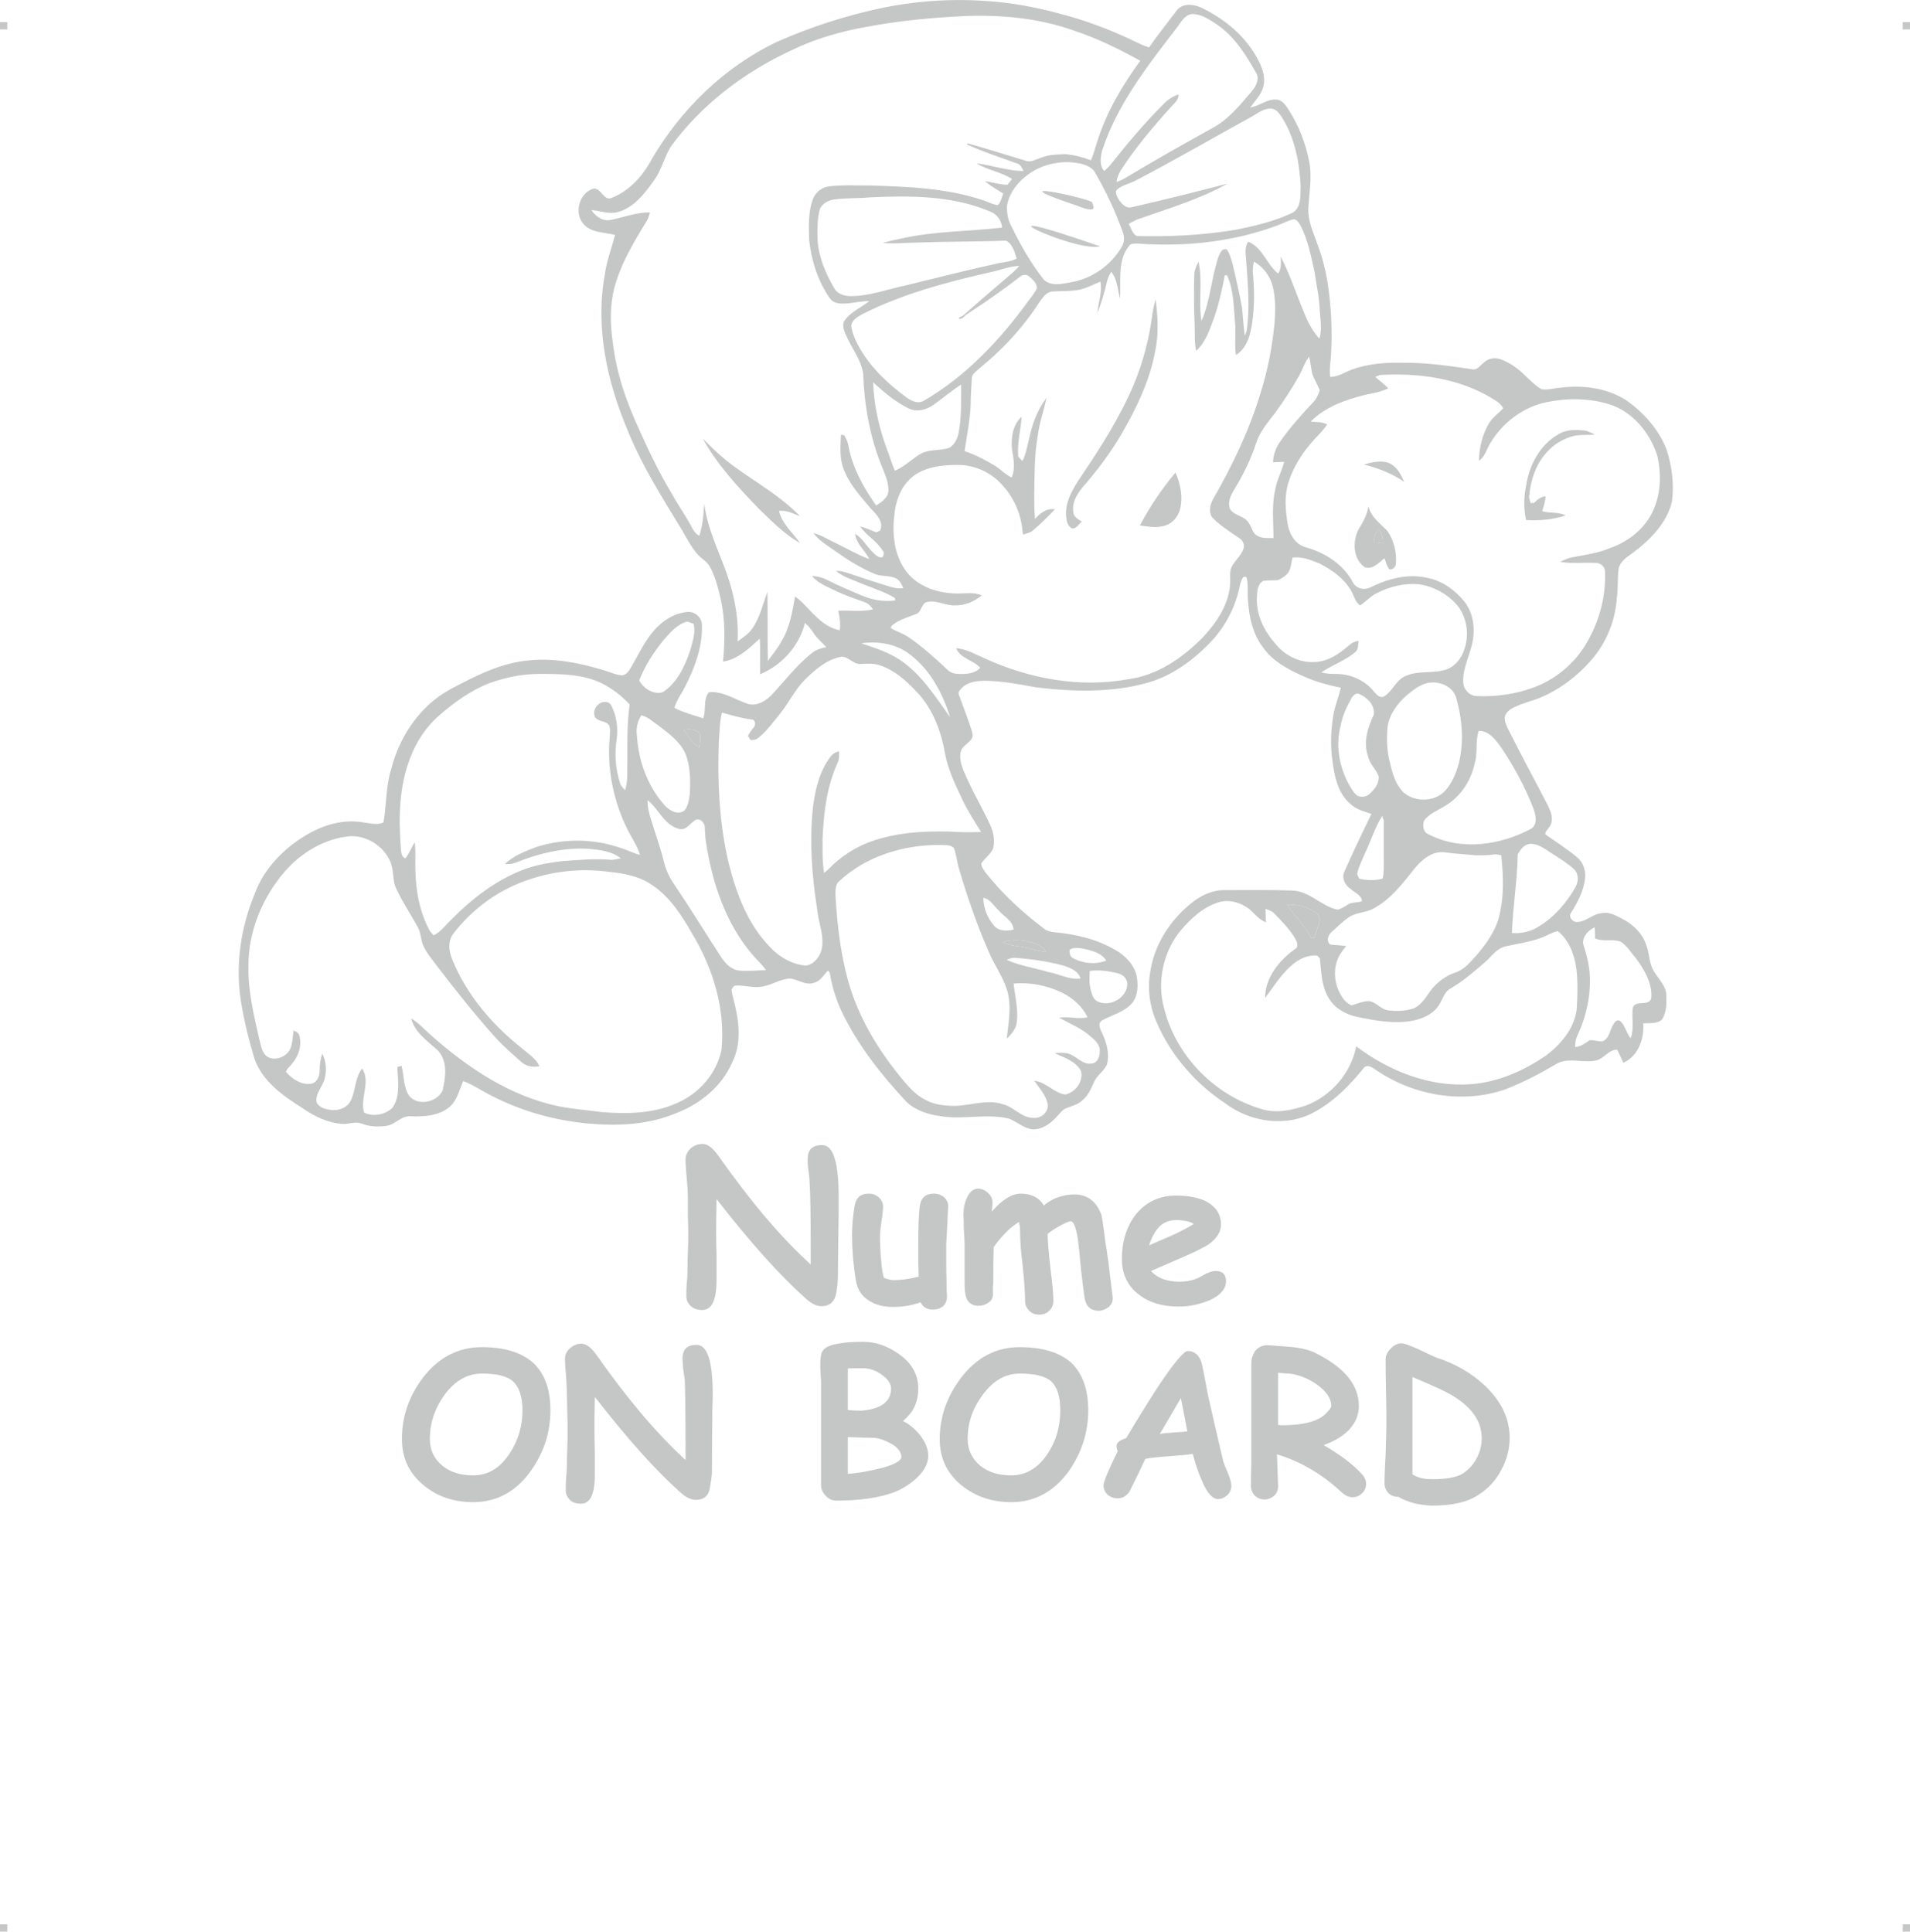
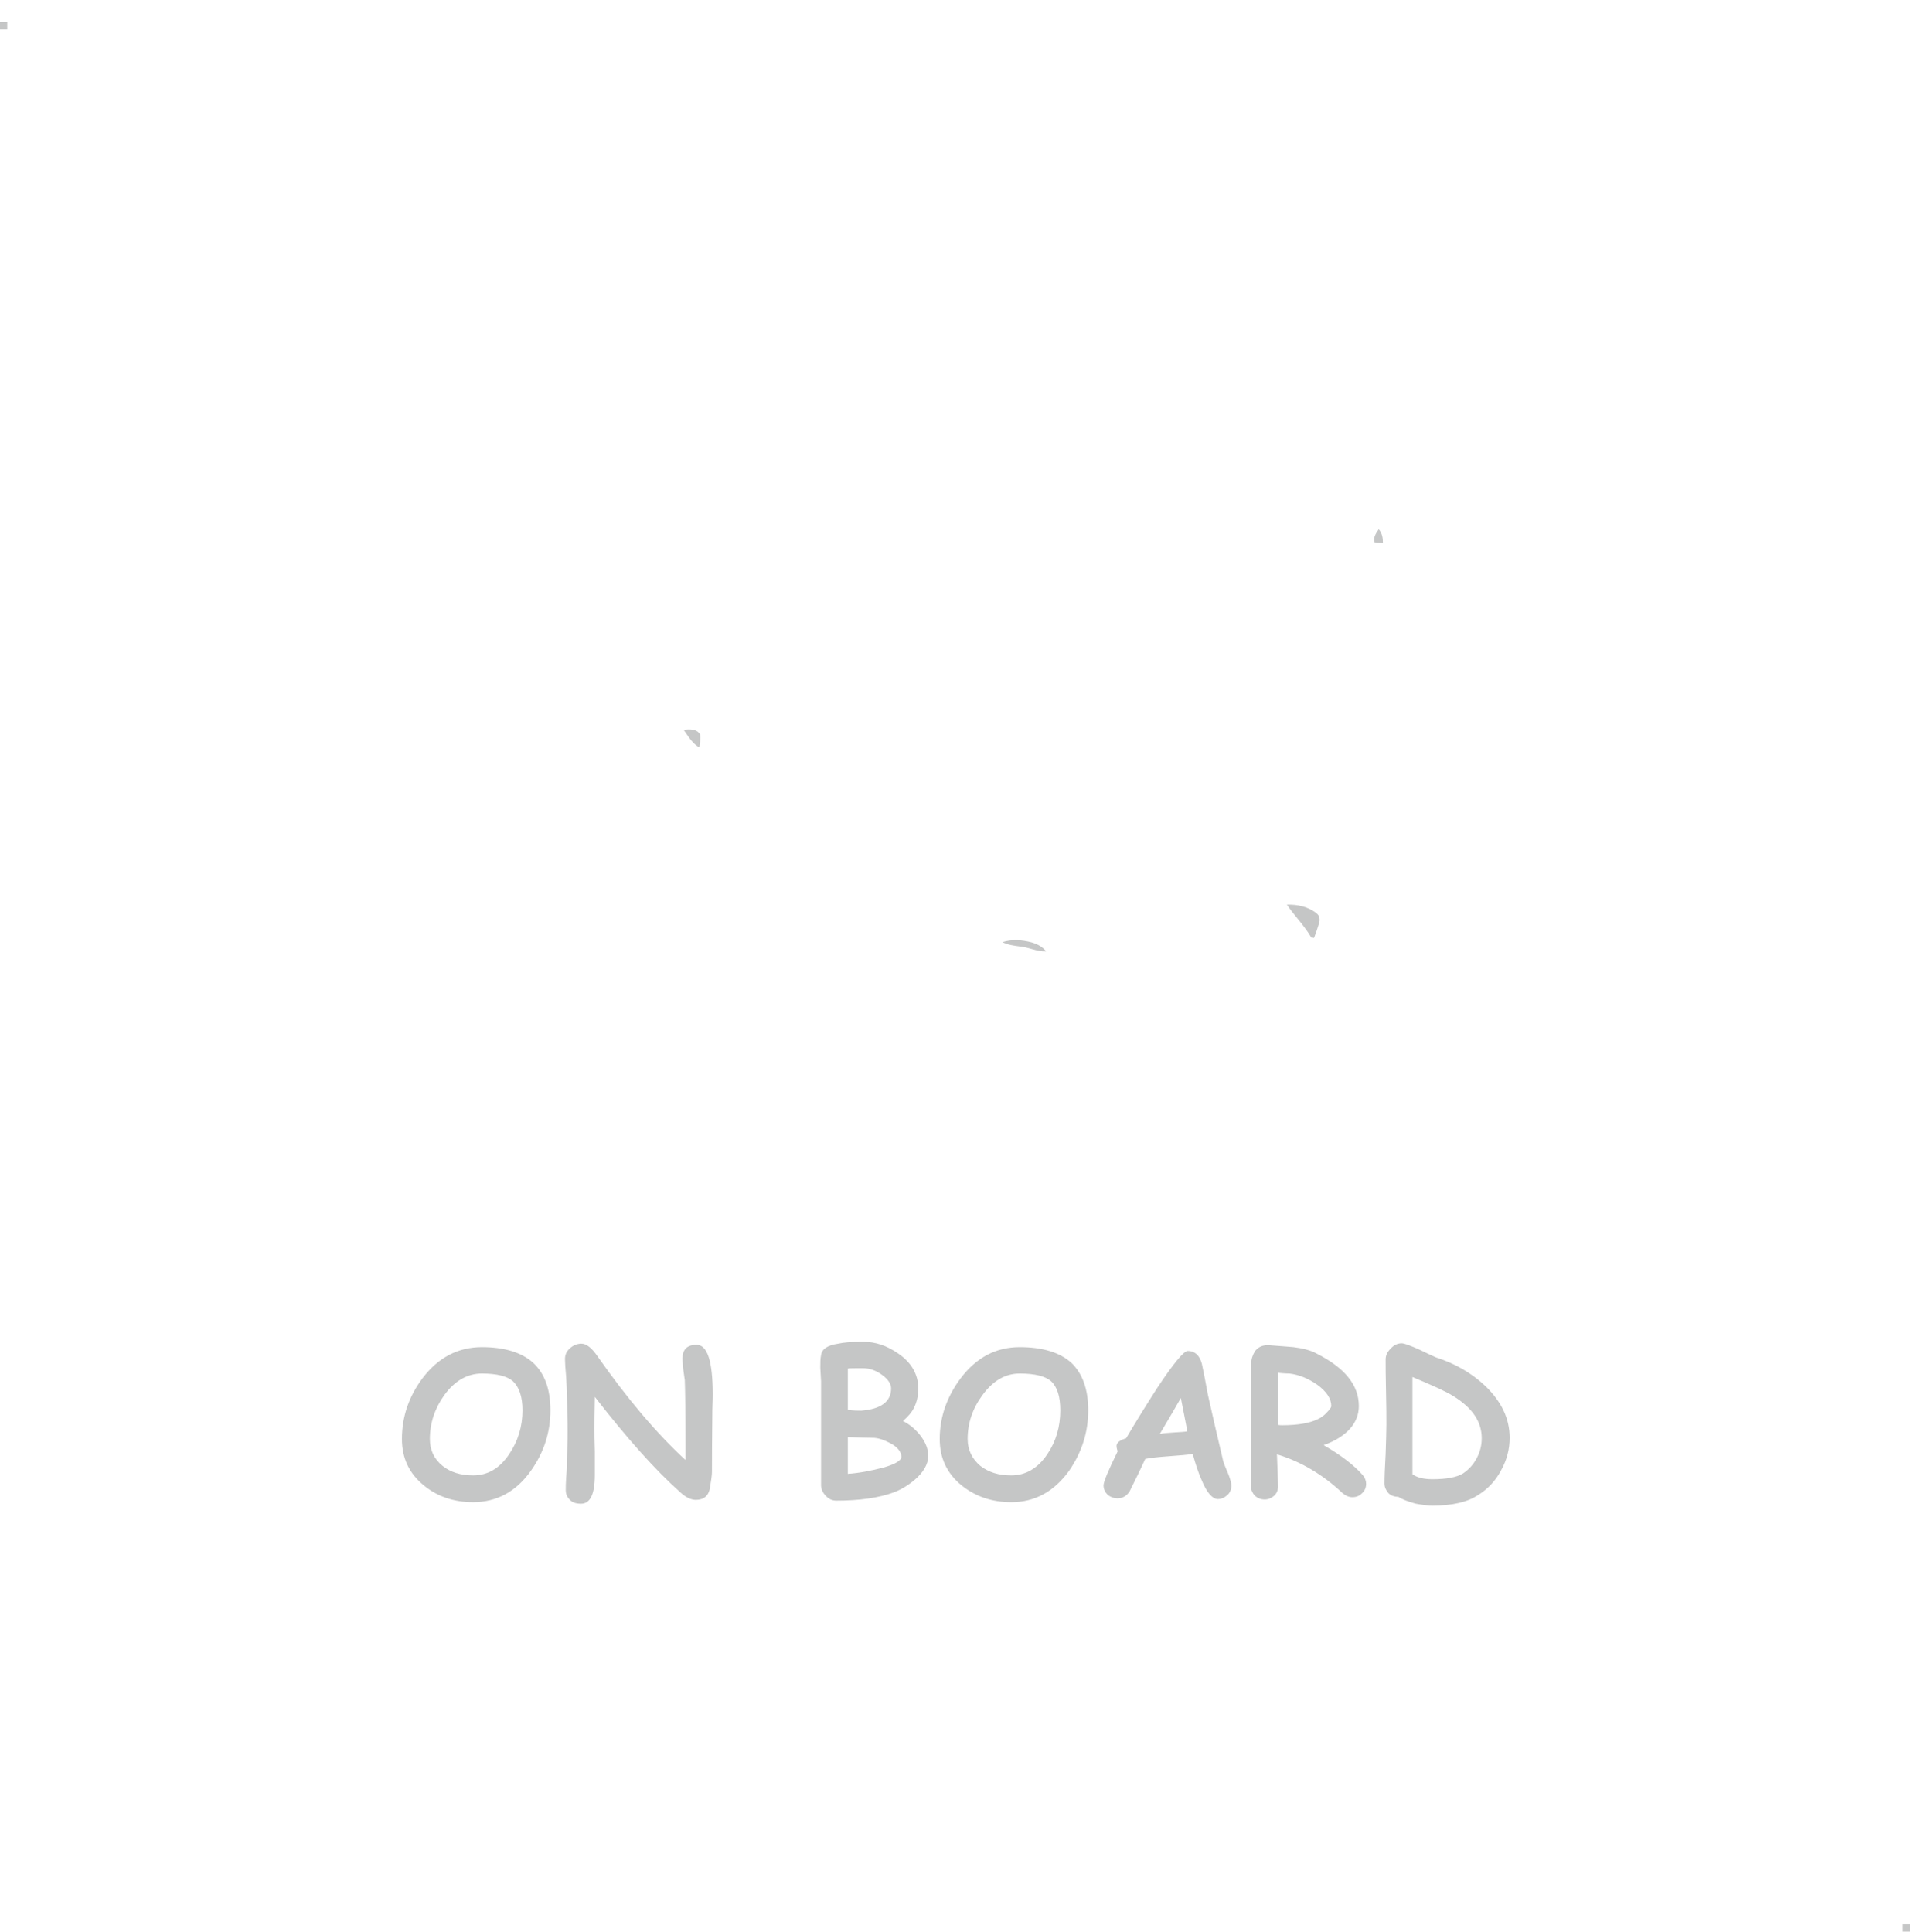
<svg xmlns="http://www.w3.org/2000/svg" xml:space="preserve" width="4.994in" height="5.051in" version="1.1" style="shape-rendering:geometricPrecision; text-rendering:geometricPrecision; image-rendering:optimizeQuality; fill-rule:evenodd; clip-rule:evenodd" viewBox="0 0 2307.74 2334.01">
  <defs>
    <style type="text/css">
   
    .fil0 {fill:#C5C6C6}
   
  </style>
  </defs>
  <g id="Layer_x0020_1">
    <g id="_2723378946688">
      <g id="_989904976">
        <rect class="fil0" x="-0" y="26.68" width="8.77" height="8.82" />
-         <rect class="fil0" x="2298.98" y="26.68" width="8.77" height="8.82" />
-         <rect class="fil0" x="-0" y="2325.19" width="8.77" height="8.82" />
        <rect class="fil0" x="2298.98" y="2325.19" width="8.77" height="8.82" />
      </g>
      <path class="fil0" d="M523.99 265.78c1.39,1.39 1.39,1.39 0,0z" />
      <g id="_989905616">
-         <path class="fil0" d="M1067.86 9.1c68.91,-13.87 141.52,-12.02 209.04,6.48 33.3,8.32 65.21,20.35 95.73,35.15 5.09,2.31 10.17,5.09 15.72,6.48 10.64,-15.26 22.2,-29.6 33.3,-44.4 6.94,-9.71 21.27,-7.86 30.52,-3.24 28.67,13.87 54.57,35.61 68.91,64.75 4.62,9.25 8.32,20.35 5.09,30.99 -2.31,8.79 -8.79,15.26 -13.87,22.2 -0.46,0.46 -1.39,1.85 -1.85,2.31 11.56,-1.39 21.27,-11.56 33.76,-9.25 5.55,1.39 9.25,6.48 12.49,11.56 12.49,19.42 21.27,41.62 25.44,64.75 3.24,18.5 -0.46,37 -1.39,55.5 -0.46,14.8 6.01,28.21 10.64,41.62 7.4,19.42 12.02,39.31 14.34,59.66 2.77,22.66 3.7,45.32 2.77,67.98 0,11.56 -2.77,22.66 -1.39,33.76 10.17,0 18.04,-6.01 27.29,-9.25 18.5,-6.48 38.85,-8.32 58.73,-7.86 28.67,-0.46 57.35,3.7 85.56,7.86 6.01,1.39 9.25,-4.16 13.41,-7.4 5.55,-6.01 14.8,-7.4 22.2,-4.16 11.1,4.16 20.81,11.56 29.14,19.89 6.01,5.55 11.56,11.56 18.96,15.72 7.86,1.39 15.72,-1.39 24.05,-1.85 26.82,-3.24 55.96,0.46 79.08,15.72 20.81,14.8 38.85,35.15 48.1,59.2 6.48,19.89 9.25,41.62 6.48,62.9 -6.48,26.36 -26.82,46.71 -48.1,62.43 -6.48,4.62 -14.34,9.71 -16.19,18.04 -1.85,12.02 -0.46,24.05 -2.31,36.07 -1.85,27.29 -12.49,53.65 -30.52,74.46 -16.65,19.42 -37.92,35.61 -61.97,45.79 -10.17,4.16 -21.27,6.48 -31.45,11.56 -5.09,2.31 -10.64,6.48 -11.56,12.49 0,6.48 3.24,12.02 6.01,17.57 14.8,29.6 30.99,59.2 46.25,88.8 3.24,6.94 6.94,15.26 3.24,23.12 -1.39,4.16 -6.48,6.94 -6.48,11.56 12.95,9.25 26.36,17.57 38.39,27.75 7.4,6.01 10.64,15.72 9.71,24.97 -1.39,15.26 -8.79,29.14 -16.65,41.62 -4.16,5.55 1.85,12.49 7.86,11.56 10.64,-0.46 18.5,-10.17 29.6,-10.64 9.71,-1.85 18.5,4.16 26.82,8.32 12.02,6.94 22.2,17.11 26.36,30.52 3.7,9.25 3.24,19.89 7.86,29.14 5.09,9.71 14.34,17.57 16.19,28.67 0.46,10.64 0.92,22.66 -5.09,31.91 -6.01,5.55 -15.26,4.16 -22.66,4.62 1.39,18.5 -6.01,39.77 -24.05,47.64 -2.31,-5.55 -5.09,-10.64 -7.4,-15.72 -9.71,-0.46 -15.26,9.71 -24.05,12.49 -16.19,4.62 -34.22,-4.16 -49.48,4.62 -19.42,11.56 -39.77,22.2 -61.05,30.52 -52.72,18.5 -112.84,7.4 -158.17,-24.05 -4.16,-3.24 -10.64,-6.48 -14.34,-0.46 -16.19,19.89 -34.69,38.85 -57.35,51.33 -34.22,19.89 -78.62,13.41 -109.14,-9.71 -35.61,-23.59 -65.21,-57.35 -82.32,-96.66 -8.79,-19.42 -12.02,-41.16 -8.32,-61.97 4.62,-32.37 23.59,-61.97 48.56,-82.32 11.56,-9.71 26.36,-17.11 41.62,-16.65 27.29,0 54.57,-0.46 81.86,0.46 20.81,0.92 34.69,18.96 54.11,23.12 5.09,-0.92 9.25,-4.16 13.87,-6.94 5.09,-2.31 10.64,-1.39 15.72,-3.24 0,-7.4 -8.79,-10.17 -13.41,-14.8 -7.4,-4.62 -11.56,-13.87 -7.4,-21.74 10.17,-23.12 21.27,-46.25 32.37,-68.91 -9.25,-3.24 -18.96,-5.55 -25.9,-12.49 -14.8,-12.95 -18.96,-33.3 -21.27,-51.8 -2.77,-19.42 -1.85,-39.77 1.85,-59.2 2.31,-9.71 6.01,-19.42 8.32,-29.14 -16.65,-3.24 -32.84,-7.86 -48.56,-15.26 -17.11,-7.86 -34.69,-17.57 -45.79,-33.76 -11.56,-15.26 -16.19,-34.69 -17.57,-53.65 -1.39,-10.17 0.46,-20.35 -1.85,-30.52 -5.55,-3.24 -6.48,5.09 -7.86,8.32 -5.09,26.82 -18.04,51.8 -37,71.22 -20.35,20.81 -44.86,38.85 -73.07,47.17 -44.4,12.95 -91.57,11.56 -137.36,6.01 -19.42,-3.7 -39.31,-7.4 -59.66,-7.86 -9.71,0 -21.27,0.92 -28.67,8.32 -2.31,2.31 -5.55,5.09 -4.16,8.32 5.09,14.34 10.64,28.21 15.26,42.55 0.92,3.24 2.31,7.4 0.46,10.64 -3.7,5.55 -10.17,8.32 -12.95,14.34 -2.77,7.86 0,16.65 2.77,24.05 9.25,22.66 22.2,43.94 32.37,66.13 4.16,8.79 5.55,18.5 3.7,27.75 -2.77,7.4 -10.17,12.02 -14.34,18.5 -0.46,4.16 2.77,7.4 4.62,10.64 20.35,25.9 44.86,48.56 71.22,68.45 3.24,2.77 7.86,3.7 12.02,4.16 25.9,2.31 51.8,8.32 74.46,21.74 12.02,6.94 22.66,18.04 25.44,31.91 1.85,11.1 1.39,23.59 -6.01,32.37 -9.71,10.64 -23.59,13.87 -35.61,20.35 -6.48,3.7 -2.31,11.1 0,16.19 5.55,11.56 8.79,24.97 5.55,37.46 -3.7,7.86 -11.56,12.49 -15.26,20.35 -3.7,8.32 -7.4,17.11 -14.8,23.12 -5.09,4.62 -12.02,6.48 -18.04,8.79 -6.01,1.85 -9.25,7.4 -13.41,11.56 -7.4,7.86 -17.11,14.8 -28.67,14.34 -10.64,-1.39 -18.5,-9.25 -28.21,-12.95 -26.82,-6.48 -54.11,1.39 -81.4,-2.77 -14.8,-1.85 -30.52,-6.48 -42.08,-17.11 -30.99,-33.3 -60.12,-69.83 -79.55,-111.46 -6.48,-14.34 -11.1,-29.6 -13.41,-44.86 -0.46,-0.92 -1.85,-1.85 -2.31,-2.77 -5.09,5.55 -9.25,12.95 -16.65,14.8 -10.17,3.7 -19.42,-4.16 -29.14,-5.09 -12.95,0.46 -24.51,9.71 -37.46,10.17 -10.17,0.92 -19.89,-2.77 -30.06,-1.39 -0.92,0.92 -2.31,3.24 -3.24,4.62 0.92,6.94 3.24,13.87 4.62,20.35 5.09,22.2 6.94,46.71 -3.7,67.52 -12.49,29.14 -38.85,50.41 -67.98,61.51 -33.3,13.87 -69.83,15.72 -105.44,12.49 -40.7,-3.7 -80.93,-14.8 -117.47,-33.76 -11.56,-5.55 -22.2,-13.41 -34.22,-17.57 -4.62,11.1 -7.4,23.59 -16.65,31.45 -12.95,10.64 -30.52,11.56 -46.25,11.1 -11.56,-1.39 -18.96,10.17 -30.06,11.56 -9.71,1.39 -20.35,0.92 -29.6,-2.77 -7.4,-2.77 -14.8,0.46 -22.2,0.46 -17.57,-0.92 -34.69,-8.79 -49.02,-18.96 -23.59,-14.8 -48.56,-32.37 -58.27,-59.66 -6.94,-23.12 -12.95,-47.17 -16.65,-71.22 -6.48,-43.01 0,-87.41 16.65,-127.64 11.1,-30.99 35.61,-55.96 63.36,-72.15 20.35,-12.02 44.4,-18.96 67.98,-14.8 8.32,0.92 16.65,3.7 24.51,0 3.7,-21.27 2.77,-43.47 9.25,-64.28 10.17,-39.77 34.69,-76.31 70.76,-96.2 29.6,-15.72 60.58,-31.91 94.35,-35.15 30.06,-3.24 59.66,2.31 87.87,10.64 8.79,2.31 17.11,6.48 25.9,7.4 6.48,-0.92 9.25,-6.94 12.02,-11.56 10.64,-18.5 19.42,-38.39 36.07,-51.8 8.79,-7.4 19.89,-12.49 31.45,-13.41 9.25,-0.46 17.57,7.4 17.11,17.11 0.46,25.9 -8.79,50.87 -20.81,74 -4.16,8.32 -10.17,15.72 -12.49,24.97 11.1,5.55 23.12,8.79 34.69,12.49 4.16,-10.17 -0.46,-22.2 6.94,-31.45 17.11,-1.85 31.91,9.25 48.1,14.34 9.71,2.31 19.89,-3.24 26.82,-10.17 16.65,-17.57 30.99,-37 49.95,-51.8 5.09,-4.16 11.1,-5.55 17.11,-6.94 -5.09,-5.09 -10.17,-9.71 -14.34,-15.26 -3.24,-5.09 -6.94,-10.17 -11.56,-13.87 -6.94,27.75 -27.75,50.87 -54.11,61.97 -0.46,-14.34 0.46,-28.67 -0.46,-43.01 -12.95,11.56 -26.36,24.97 -44.4,27.75 2.31,-24.97 2.77,-50.87 -2.77,-75.38 -3.24,-13.87 -6.48,-27.75 -13.41,-39.77 -3.7,-6.48 -10.64,-9.71 -15.26,-15.26 -7.4,-8.79 -12.49,-18.96 -18.5,-29.14 -23.59,-38.85 -48.1,-77.23 -65.21,-119.78 -24.97,-58.73 -39.31,-124.41 -27.75,-188.23 2.31,-16.65 8.32,-32.37 12.49,-48.1 -12.95,-3.24 -29.14,-2.31 -38.39,-13.41 -11.56,-13.41 -4.62,-37.92 12.49,-42.55 9.71,-0.46 12.02,15.72 22.2,11.1 21.74,-8.79 37.92,-27.29 48.56,-47.64 35.15,-59.66 87.41,-110.53 150.31,-140.59 41.62,-18.5 85.1,-32.37 129.49,-41.62l0.01 0zm354.26 24.05c-35.61,46.25 -72.61,93.42 -90.65,149.38 -1.85,8.32 -3.24,17.57 2.77,24.05 2.31,-2.31 5.09,-4.62 7.4,-7.4 19.89,-24.97 40.24,-49.48 62.9,-72.15 5.55,-6.01 12.02,-10.64 19.42,-12.95 0.46,6.01 -4.62,10.17 -8.32,14.34 -22.2,24.51 -43.94,49.95 -61.97,78.16 -2.31,4.16 -4.16,8.79 -4.62,13.41 3.7,-1.39 7.86,-3.24 11.56,-5.55 34.69,-20.81 69.83,-40.7 104.98,-60.12 19.42,-10.64 33.3,-28.21 47.17,-44.4 4.62,-5.55 8.79,-13.41 5.55,-20.81 -12.49,-22.2 -26.36,-44.86 -48.1,-59.66 -9.25,-6.01 -18.96,-12.95 -30.52,-12.49 -8.79,1.39 -12.49,9.71 -17.57,16.19l0 0zm-374.14 -0.92c-31.45,5.55 -62.9,14.34 -92.03,28.67 -56.88,26.36 -108.68,65.67 -145.68,116.54 -7.86,12.95 -11.1,28.21 -19.89,40.24 -11.1,15.72 -24.05,32.84 -43.47,38.39 -10.64,3.24 -21.27,-1.39 -32.37,-2.31 5.09,7.86 13.87,13.87 23.12,12.02 15.72,-3.24 31.45,-9.25 47.64,-9.25 -0.92,3.7 -1.85,6.94 -3.7,10.17 -15.72,25.44 -31.45,51.8 -39.31,80.93 -5.55,21.74 -5.09,44.4 -1.85,66.13 4.16,37 16.65,72.61 32.37,106.37 11.56,25.9 24.05,51.8 38.85,76.31 7.86,14.34 17.57,27.75 24.97,42.08 1.85,3.7 4.62,6.94 8.32,8.79 4.16,-12.49 5.09,-25.9 6.01,-38.85 2.77,24.05 12.49,46.71 21.27,68.91 12.49,30.99 20.81,63.82 18.96,97.58 6.48,-4.62 12.95,-8.79 17.57,-15.26 9.25,-12.95 12.95,-29.6 18.5,-44.86 0.46,28.21 0,55.96 0.46,83.71 5.55,-7.4 11.56,-14.8 16.19,-23.12 10.17,-16.65 13.41,-35.61 16.65,-54.57 5.09,3.24 9.25,7.4 13.41,12.02 11.56,12.02 23.59,25.44 40.7,28.67 0.92,-7.86 0,-15.72 -1.85,-23.59 13.87,-0.92 28.21,1.85 42.08,-1.85 -2.77,-3.24 -5.55,-6.94 -9.71,-8.32 -12.95,-4.62 -25.44,-8.79 -37.46,-14.8 -9.71,-4.62 -19.89,-8.79 -26.82,-17.11 6.48,0.46 12.95,1.85 18.96,5.09 13.41,6.94 27.29,12.49 41.16,18.5 12.95,5.55 26.82,7.86 40.7,6.01 0,-0.92 -0.46,-2.31 -0.92,-3.24 -12.49,-7.4 -26.36,-11.56 -39.77,-17.11 -10.64,-4.62 -22.2,-7.86 -30.99,-15.26 8.32,-0.46 15.72,3.24 23.59,5.55 9.25,3.24 18.96,6.48 28.21,9.25 9.71,2.77 19.42,7.4 29.6,6.01 -1.85,-4.16 -3.7,-8.79 -8.32,-11.56 -8.79,-4.62 -19.42,-1.85 -28.21,-6.48 -16.19,-6.94 -31.45,-16.65 -45.79,-26.82 -9.25,-6.48 -19.42,-12.49 -26.36,-21.74 9.71,2.31 18.5,8.32 27.75,12.49 13.41,6.48 25.9,13.87 39.77,18.96 -5.09,-10.64 -15.72,-18.04 -17.11,-30.52 9.25,5.55 13.87,15.26 21.74,22.66 3.24,2.77 6.48,6.94 11.56,5.55 0.92,-2.31 2.31,-5.55 0,-7.86 -6.94,-11.56 -19.42,-18.04 -27.29,-29.14 6.94,1.39 12.95,4.62 19.42,6.94 0.92,-0.46 3.24,-1.39 4.62,-1.85 5.09,-10.17 -4.16,-19.89 -11.1,-26.82 -12.95,-15.26 -27.29,-30.99 -33.76,-50.41 -4.16,-12.49 -2.77,-25.9 -2.31,-38.85 0.92,0 3.24,0.46 4.16,0.92 1.85,3.7 3.7,6.94 4.62,11.1 4.62,26.82 18.04,51.33 33.76,73.53 6.48,-4.16 14.34,-9.25 14.8,-17.57 0.46,-11.1 -4.62,-20.81 -8.32,-30.52 -14.34,-35.61 -20.81,-73.53 -22.2,-111.46 -2.31,-15.26 -12.02,-28.21 -18.5,-41.62 -2.77,-6.48 -6.94,-12.95 -5.09,-20.35 6.94,-12.02 20.81,-17.11 30.99,-25.44 -8.79,0 -17.57,1.85 -26.36,2.77 -6.94,0.46 -15.72,0.92 -20.81,-5.55 -14.8,-20.81 -22.66,-45.79 -25.44,-70.76 -0.46,-16.65 -1.39,-34.22 4.62,-49.95 3.24,-8.32 11.1,-14.34 19.89,-15.26 16.65,-1.85 33.3,-0.92 49.95,-0.92 45.79,1.39 92.5,3.24 136.43,18.04 5.55,1.85 11.1,5.09 17.11,5.55 3.7,-3.7 4.62,-9.25 6.48,-13.87 -7.4,-4.62 -15.26,-9.25 -22.2,-14.8 9.25,0.92 18.04,4.16 27.29,4.16 1.85,-2.31 3.7,-4.62 5.55,-6.94 -13.41,-8.79 -29.6,-10.64 -43.01,-18.96 18.96,2.31 37.46,9.25 56.88,9.25 -1.85,-3.7 -3.7,-8.32 -8.32,-9.25 -18.96,-6.94 -37.92,-12.95 -56.42,-21.27 -1.39,0 -5.55,-2.77 -2.31,-2.77 23.12,6.48 46.25,13.87 69.37,20.81 6.48,2.77 12.95,-1.85 19.42,-3.7 8.79,-3.7 18.96,-3.7 28.67,-4.16 10.64,0.92 21.27,3.7 30.99,7.4 3.7,-7.86 5.55,-16.65 8.32,-24.51 11.1,-34.69 30.06,-66.6 51.33,-95.73 -25.9,-14.34 -52.26,-27.29 -80.47,-36.54 -41.16,-14.8 -86.02,-18.96 -129.49,-17.57 -40.24,1.85 -80.47,5.55 -119.78,12.95l-0.01 0zm465.25 108.22c-47.17,25.9 -93.42,52.72 -141.06,77.7 -7.86,4.16 -17.57,5.55 -23.59,12.02 -0.92,4.62 1.85,8.79 4.16,12.49 3.24,4.16 7.86,9.25 13.87,7.86 38.85,-8.79 77.7,-18.5 116.54,-28.67 -32.84,18.5 -68.91,29.14 -104.06,41.62 -5.55,1.39 -10.17,4.16 -15.26,6.94 2.77,5.09 4.16,12.02 9.71,14.8 39.31,0.92 79.08,-0.92 118.39,-7.4 23.59,-4.62 47.17,-10.17 68.91,-20.35 12.02,-6.01 10.17,-21.74 10.64,-32.84 -1.39,-28.21 -6.94,-57.35 -21.74,-81.4 -3.24,-5.09 -6.94,-11.56 -13.87,-12.02 -8.32,-0.46 -15.72,5.09 -22.66,9.25l0 0zm-265.46 66.6c-14.8,9.25 -27.75,23.12 -30.99,41.16 -0.46,8.32 0.92,17.57 5.09,24.97 11.1,22.66 23.59,44.86 39.31,64.75 8.79,8.32 21.74,5.09 31.91,3.24 25.9,-4.16 49.02,-20.35 61.97,-42.55 3.7,-5.55 3.7,-12.49 1.39,-18.5 -8.79,-24.97 -20.35,-49.02 -33.3,-71.68 -3.24,-5.55 -9.25,-8.32 -15.26,-10.17 -19.89,-5.09 -42.08,-1.85 -60.12,8.79l0 0zm-241.41 34.22c-6.94,1.39 -14.34,5.55 -16.19,12.95 -2.77,11.56 -2.77,24.05 -2.31,36.07 1.39,20.81 9.71,40.24 20.35,58.27 3.7,6.94 12.49,9.25 19.89,9.25 22.66,0 43.94,-8.32 66.13,-12.95 37.92,-9.25 75.85,-18.96 114.23,-27.29 6.48,-0.92 13.87,-1.85 19.89,-5.09 -2.31,-7.86 -5.09,-18.04 -12.95,-21.74 -35.15,1.39 -70.3,0.92 -105.44,2.31 -14.34,0 -29.14,1.85 -43.47,0.46 7.86,-2.31 15.72,-3.7 23.59,-5.55 39.77,-8.79 80.47,-8.32 120.71,-12.95 -0.92,-8.79 -6.01,-16.19 -14.34,-19.42 -45.79,-19.42 -96.66,-19.42 -145.68,-17.11 -14.8,1.39 -29.6,0.46 -44.4,2.77l0 -0zm537.4 30.99c-50.87,18.96 -105.44,25.44 -159.09,22.66 -6.01,0 -12.95,-1.85 -18.96,0.46 -16.19,17.57 -11.1,43.47 -12.49,65.67 -2.77,-11.1 -3.24,-23.59 -10.64,-32.84 -1.85,3.7 -4.16,7.86 -5.09,12.02 -2.77,12.95 -6.94,25.9 -11.56,38.39 0.92,-12.95 6.01,-25.44 3.7,-38.39 -8.32,3.24 -16.19,7.86 -24.97,9.71 -11.1,2.31 -22.66,1.39 -33.76,2.31 -6.94,0.92 -11.1,7.4 -14.8,12.49 -19.89,30.99 -45.32,58.27 -74,81.4 -3.24,3.24 -7.86,6.01 -7.86,10.64 -0.46,10.17 -1.39,20.35 -1.39,30.52 -0.46,19.42 -4.62,38.39 -7.4,57.81 12.95,4.16 24.97,10.64 36.54,17.57 6.94,4.16 12.49,10.64 20.35,14.34 4.62,-10.64 2.31,-22.66 0.46,-33.76 -1.39,-13.87 0.46,-29.6 11.56,-39.77 -0.92,15.72 -5.55,31.91 -4.16,48.1 1.85,1.85 3.24,3.7 5.09,5.55 4.16,-7.86 5.55,-17.11 7.86,-25.9 3.7,-17.57 9.71,-35.61 21.27,-50.41 -3.24,15.72 -8.79,30.52 -10.64,46.25 -4.16,23.12 -3.7,46.71 -4.16,69.83 0,10.17 0,20.35 0.92,30.06 6.01,-6.48 13.87,-13.41 24.05,-11.56 -8.32,8.79 -16.65,17.11 -25.9,24.97 -3.24,3.24 -8.32,4.16 -12.49,5.55 -0.46,-1.39 -0.92,-3.7 -0.92,-5.09 -1.85,-22.66 -12.95,-44.86 -29.6,-60.12 -12.95,-12.02 -30.52,-18.96 -48.1,-18.96 -18.04,0 -37.46,1.85 -52.72,12.49 -16.19,11.56 -23.12,31.45 -24.51,50.41 -2.77,24.51 1.39,50.87 17.57,69.37 14.8,16.65 38.39,23.12 59.66,23.12 9.71,0 19.42,-1.85 28.67,2.31 -9.25,7.4 -20.81,12.49 -32.84,12.02 -11.56,0.46 -22.66,-7.4 -34.69,-3.7 -6.01,3.24 -5.55,12.49 -12.49,14.34 -10.17,4.16 -21.74,6.94 -29.6,14.8 0,0.46 0,1.85 0,2.31 6.48,3.7 13.87,6.01 20.35,10.17 17.11,11.56 32.37,25.44 47.64,39.77 3.24,3.24 7.86,5.09 12.95,5.09 9.25,0.46 20.35,0 26.82,-7.4 -8.32,-9.25 -24.05,-11.1 -29.14,-23.59 12.95,0.92 24.05,7.86 36.07,12.95 53.19,24.05 113.77,35.15 171.58,24.51 35.61,-4.62 66.13,-25.9 90.65,-50.87 17.11,-18.5 32.37,-41.16 32.84,-67.06 0,-5.09 -0.46,-9.71 0.46,-14.34 2.77,-9.71 12.49,-15.72 15.72,-25.9 1.39,-5.09 -1.39,-10.17 -5.55,-12.49 -11.1,-7.86 -23.59,-15.26 -32.84,-25.44 -4.16,-6.94 -1.85,-15.72 1.85,-22.2 23.12,-40.24 43.47,-82.78 56.88,-127.18 8.79,-27.75 14.34,-56.42 17.11,-85.56 0.92,-12.95 1.39,-26.36 -1.39,-39.31 -2.31,-14.34 -11.1,-27.29 -23.59,-34.22 -0.92,3.7 -1.39,7.86 -1.39,12.02 1.85,19.89 2.31,39.77 -0.46,59.66 -1.85,15.26 -6.01,32.37 -19.89,41.16 -1.85,-12.02 0,-24.97 -0.92,-37.46 -1.85,-19.42 -1.39,-40.24 -9.71,-58.73 -0.92,0 -2.31,-0.46 -2.77,-0.46 -3.7,18.96 -7.86,38.39 -14.8,56.42 -4.62,12.95 -9.71,25.9 -19.89,35.15 -2.31,-10.64 -1.39,-21.27 -1.85,-31.91 -0.92,-19.89 -0.92,-39.77 -0.46,-59.66 0,-6.01 2.77,-11.1 5.09,-16.19 5.55,23.59 -0.46,48.1 3.7,71.68 10.64,-24.51 12.02,-52.26 20.35,-77.23 1.85,-4.16 4.16,-11.1 10.17,-9.25 3.7,5.09 5.09,11.1 6.94,17.11 4.16,17.57 8.32,35.61 11.56,53.65 0.92,11.1 1.85,22.2 3.24,33.3 0.92,-1.39 1.85,-4.62 2.31,-6.01 4.16,-27.75 1.39,-55.5 -0.46,-83.25 -0.46,-7.86 -2.77,-16.65 2.31,-24.05 17.57,6.94 22.2,27.29 36.07,38.39 4.62,-6.01 3.24,-13.41 3.24,-20.35 12.95,24.97 20.81,51.8 32.37,77.23 3.7,7.86 8.32,15.26 14.34,21.74 3.24,-10.64 1.39,-22.2 0.46,-33.3 -0.46,-16.19 -4.16,-31.91 -6.48,-48.1 -4.16,-18.5 -7.86,-37.92 -16.65,-55.04 -1.85,-3.24 -4.16,-6.94 -7.86,-7.86 -6.94,1.39 -13.41,5.09 -19.89,7.4l0 0zm-348.24 56.88c-52.72,12.02 -104.98,25.9 -153.54,50.41 -5.55,3.24 -12.95,6.94 -13.41,14.34 0.92,7.4 3.7,14.34 6.94,20.81 13.87,27.29 36.54,48.56 60.58,66.13 6.01,4.16 13.87,7.4 20.35,3.24 50.87,-29.6 92.03,-73.53 126.26,-120.71 3.7,-5.09 7.86,-9.71 10.17,-15.26 0,-6.48 -5.55,-10.64 -9.71,-14.34 -3.24,-2.77 -8.32,-1.85 -11.1,0.92 -20.35,15.72 -41.62,30.52 -62.9,44.4 -3.7,1.85 -6.01,7.4 -10.64,6.01 0,-2.31 3.24,-2.31 4.62,-3.24 18.5,-16.65 37.46,-32.84 56.42,-49.02 4.62,-3.7 8.32,-7.4 12.02,-11.56 -12.49,0.46 -24.05,5.55 -36.07,7.86l0 0zm372.76 127.18c-8.32,14.8 -17.57,28.67 -27.29,42.08 -8.79,11.56 -18.5,22.66 -23.12,36.54 -6.48,19.89 -15.72,38.85 -26.82,56.88 -4.16,6.94 -7.86,14.8 -5.09,22.66 4.16,7.86 14.34,8.32 20.35,14.34 4.62,4.16 5.55,11.1 9.71,16.19 6.01,6.01 14.8,5.09 22.66,5.09 0,-18.96 -2.31,-38.39 1.85,-57.35 1.85,-12.02 7.86,-22.66 11.1,-34.69 -4.62,0 -8.79,0.46 -13.41,0.46 0,-9.25 3.7,-18.5 9.25,-25.9 11.56,-16.65 25.44,-31.91 39.31,-46.71 3.7,-3.7 6.01,-9.25 7.86,-14.34 -2.77,-6.94 -6.94,-13.41 -9.25,-20.35 -1.39,-6.94 -1.85,-13.41 -3.7,-20.35 -6.01,7.86 -8.32,17.57 -13.41,25.44l0 0zm98.97 -3.24c-1.39,0.46 -4.16,1.85 -5.55,2.31 5.09,4.62 11.1,8.79 15.72,13.87 -8.79,4.16 -18.5,6.01 -28.21,7.86 -23.59,6.01 -48.1,14.34 -65.67,32.37 6.48,0.46 13.41,0 19.89,3.24 -4.16,6.94 -10.17,12.49 -15.72,18.5 -13.41,14.8 -24.97,32.37 -30.99,51.8 -5.09,16.19 -3.7,33.3 -0.92,49.95 1.85,12.02 9.25,24.97 21.74,28.21 23.12,6.48 45.32,20.35 56.88,42.08 3.7,7.4 12.49,10.17 20.35,6.94 21.27,-10.64 45.79,-17.57 69.37,-12.02 18.5,3.24 34.69,15.26 46.25,30.06 12.02,16.65 12.49,38.85 6.01,57.81 -3.7,12.95 -9.71,25.9 -8.32,39.77 0.92,8.32 8.32,15.26 16.65,15.26 22.66,0.92 46.25,-2.31 67.52,-10.17 28.21,-10.17 51.8,-30.52 66.13,-56.42 14.34,-25.44 22.2,-55.04 20.81,-84.17 0,-6.01 -5.55,-10.17 -11.1,-10.17 -14.34,-0.92 -28.67,1.39 -43.01,-1.39 5.09,-2.31 9.71,-4.62 15.26,-5.55 15.26,-2.77 30.99,-5.09 45.32,-11.1 20.81,-7.4 39.77,-21.74 49.95,-41.62 11.1,-21.27 12.02,-46.25 6.94,-69.37 -8.79,-27.75 -29.14,-53.19 -57.35,-62.43 -24.97,-7.86 -51.8,-7.86 -76.77,-2.77 -28.21,6.01 -52.72,24.51 -67.52,49.02 -4.62,7.4 -6.48,16.65 -13.87,21.74 0,-15.72 4.16,-31.91 12.02,-45.32 4.62,-7.4 11.56,-12.02 17.11,-18.04 -2.77,-5.55 -7.86,-8.79 -13.41,-12.02 -40.24,-24.51 -89.26,-30.99 -135.51,-28.21l0 0zm-612.32 8.79c0.92,27.29 6.94,54.11 16.19,79.55 3.7,8.79 6.01,18.5 10.17,27.29 12.49,-5.09 21.27,-15.26 32.84,-21.27 10.17,-4.62 21.27,-2.77 31.91,-6.01 7.4,-3.24 11.1,-12.02 12.49,-19.89 3.24,-18.5 2.77,-37.92 2.77,-56.88 -11.56,7.4 -21.74,16.19 -32.84,24.05 -8.79,6.48 -20.81,9.71 -30.99,4.62 -15.72,-7.86 -29.6,-19.42 -42.55,-31.45l0 -0zm506.88 211.81c-1.85,6.01 -1.85,13.41 -5.55,18.5 -3.24,4.16 -7.4,6.48 -12.02,8.79 -6.01,0.46 -12.02,0 -18.04,0.92 -6.48,3.7 -7.4,12.02 -7.4,18.04 -1.85,21.27 7.86,41.62 21.74,57.35 11.1,14.34 29.14,23.59 47.17,22.66 12.95,0 24.97,-6.48 35.15,-14.34 5.55,-4.16 10.64,-10.64 18.5,-11.1 -0.46,4.16 0,8.79 -2.77,12.49 -12.49,11.1 -28.67,16.19 -42.08,25.44 6.01,1.85 12.49,1.85 18.96,1.85 17.57,0.46 34.69,8.32 45.32,22.2 2.77,3.24 7.4,7.86 12.02,4.62 9.71,-6.01 13.41,-18.5 24.05,-23.59 14.34,-7.4 30.99,-3.7 46.25,-7.4 13.41,-2.31 23.59,-14.8 26.82,-27.75 5.09,-16.19 2.31,-34.22 -6.94,-48.1 -11.56,-15.26 -29.6,-25.44 -48.1,-28.21 -18.04,-1.85 -36.54,2.77 -52.26,11.1 -7.4,3.7 -12.49,10.17 -19.42,14.34 -4.16,-3.24 -6.48,-7.86 -8.32,-12.95 -7.86,-17.57 -24.51,-29.6 -41.16,-37.92 -10.17,-4.16 -20.81,-8.32 -31.91,-6.94l-0 0zm-759.85 99.43c-12.02,14.8 -22.66,30.99 -29.6,49.02 5.09,9.71 17.11,17.57 28.21,14.34 17.57,-11.1 26.82,-31.45 33.3,-50.41 2.77,-10.64 6.94,-21.27 4.16,-32.37 -3.7,-0.92 -6.94,-3.7 -10.64,-1.85 -10.64,4.16 -18.04,12.95 -25.44,21.27l-0 0zm238.64 4.16c16.19,5.55 32.84,10.64 47.17,20.35 25.9,17.57 42.55,44.4 60.12,68.91 -8.79,-28.67 -24.05,-57.35 -48.56,-75.85 -16.65,-12.95 -38.39,-16.19 -58.73,-13.41l0 0zm-68.45 44.4c-12.02,12.02 -19.42,28.21 -30.06,41.16 -8.32,10.17 -16.19,21.27 -26.36,29.14 -2.77,2.31 -6.01,1.85 -8.79,2.31 -0.92,-1.39 -2.31,-3.7 -3.24,-5.09 1.85,-3.7 4.16,-6.94 6.94,-10.17 2.77,-2.77 2.31,-9.71 -2.77,-9.71 -12.02,-1.39 -24.05,-5.09 -35.61,-8.32 -2.77,11.1 -2.77,22.66 -3.7,34.22 -1.85,49.95 0.46,99.89 12.02,148.46 9.25,36.54 23.12,73.53 49.95,100.82 11.1,12.02 25.9,20.35 42.08,22.2 10.17,-0.46 17.11,-9.71 19.89,-18.5 4.16,-16.65 -3.7,-32.84 -5.09,-49.02 -6.48,-41.16 -9.71,-82.78 -5.09,-124.41 2.77,-21.27 7.86,-43.01 21.27,-60.58 2.31,-3.24 6.01,-5.55 10.17,-6.48 0,4.62 0.46,9.25 -1.39,13.41 -13.41,28.67 -17.11,60.58 -18.5,92.03 0,13.87 -0.46,27.75 1.85,41.62 4.16,-3.24 7.86,-6.94 11.56,-10.64 11.1,-10.17 24.05,-18.5 37.92,-24.51 32.37,-13.41 67.98,-15.72 102.67,-14.8 12.49,0.92 24.97,0.92 37.46,0.46 -7.86,-12.95 -16.19,-25.44 -22.66,-39.31 -8.32,-17.57 -17.11,-35.61 -20.81,-55.04 -4.62,-27.29 -14.8,-54.57 -34.22,-74.92 -12.49,-13.41 -26.36,-25.9 -43.94,-31.91 -7.4,-2.77 -15.72,-2.31 -23.59,-1.85 -8.79,0.92 -14.8,-8.79 -23.12,-8.79 -18.04,3.24 -32.37,15.72 -44.86,28.21l0 -0zm-380.62 3.7c-22.66,8.79 -42.55,23.12 -60.58,38.85 -16.19,13.87 -28.21,32.37 -35.61,52.26 -12.95,33.76 -13.87,70.76 -11.1,106.83 0.46,5.09 0,11.56 5.55,13.87 4.62,-6.01 7.4,-12.95 11.1,-19.42 1.39,7.86 0.92,15.26 0.92,23.12 -0.46,27.29 3.24,55.96 15.72,80.47 1.39,3.7 3.7,6.01 6.48,8.79 8.79,-4.16 14.34,-12.49 21.27,-18.96 25.44,-25.9 55.5,-49.02 90.18,-61.51 14.34,-5.09 29.6,-7.4 44.4,-9.25 19.89,-1.39 39.77,-3.24 59.66,-1.39 3.7,-0.46 6.94,-1.39 10.64,-1.85 -11.1,-8.79 -24.97,-10.17 -38.39,-11.56 -30.99,-1.85 -61.05,5.55 -89.72,17.11 -3.7,1.39 -7.86,1.39 -12.02,1.39 10.17,-10.17 24.05,-15.26 37,-20.35 33.76,-11.1 71.22,-10.64 104.52,1.39 7.4,2.31 14.34,6.01 21.74,7.86 -3.24,-11.1 -10.17,-20.81 -15.26,-30.99 -17.11,-34.69 -24.97,-74 -21.27,-112.38 0,-4.16 0.92,-8.32 -0.46,-12.49 -3.24,-6.48 -12.02,-4.62 -16.65,-9.71 -3.7,-5.09 -1.39,-12.49 3.24,-16.19 4.16,-4.16 12.95,-4.62 15.72,1.39 6.48,12.49 8.32,26.82 6.48,40.7 -2.77,17.57 -1.39,36.07 4.16,53.19 0.92,3.24 3.7,5.55 6.01,8.32 3.7,-11.56 2.31,-23.59 2.77,-35.61 0,-22.66 -0.46,-45.32 2.77,-67.98 -9.71,-10.64 -20.81,-18.96 -33.3,-25.44 -23.59,-11.56 -50.41,-11.56 -75.85,-11.56 -20.35,0 -40.7,4.16 -60.12,11.1l0.01 -0zm1132.61 0c-9.25,2.31 -17.11,8.79 -24.51,14.8 -11.1,9.71 -20.81,22.66 -23.12,37.92 -1.39,14.8 -0.92,30.06 3.24,44.86 2.77,12.02 6.48,24.97 15.72,34.22 13.87,12.49 37.46,12.02 50.41,-1.39 8.32,-9.25 13.41,-21.27 16.65,-33.3 6.48,-25.9 4.16,-53.19 -2.77,-78.16 -3.7,-15.26 -21.27,-22.2 -35.61,-18.96l0 0zm-91.11 18.04c-6.01,10.64 -11.1,21.74 -13.41,34.22 -6.01,23.12 -1.39,48.56 9.71,69.37 3.24,5.55 6.01,11.1 11.1,14.8 4.62,1.39 9.71,1.39 13.41,-1.85 6.48,-5.09 12.49,-12.95 12.02,-21.74 -3.24,-8.79 -11.1,-15.26 -12.95,-24.51 -6.01,-16.65 -0.46,-34.69 6.94,-49.95 1.85,-11.56 -7.86,-20.81 -17.11,-24.97 -4.16,-2.31 -7.86,1.39 -9.71,4.62l-0 0zm-863.44 45.79c1.85,30.52 12.95,61.05 33.76,84.17 5.55,6.01 15.72,12.02 23.59,6.01 4.62,-5.55 5.55,-13.41 6.48,-19.89 0.92,-16.65 0.92,-33.76 -5.55,-49.48 -6.48,-13.87 -18.96,-23.12 -30.99,-32.37 -6.94,-4.62 -13.41,-11.1 -21.74,-13.41 -5.09,6.94 -6.94,16.65 -5.55,24.97l-0 0zm56.42 -7.4c5.55,7.86 10.64,16.65 18.96,21.27 0.92,-5.09 1.39,-10.64 0.92,-15.72 -4.16,-6.94 -12.95,-6.48 -19.89,-5.55l0 -0zm955.94 39.77c-4.16,21.27 -17.11,41.16 -36.07,52.26 -8.79,5.55 -19.42,9.25 -25.44,18.04 -1.85,6.01 -0.92,13.87 5.55,16.19 38.85,20.35 86.95,13.41 124.41,-6.94 8.32,-6.01 4.62,-17.57 1.85,-25.44 -10.17,-25.9 -23.59,-50.41 -38.85,-73.07 -6.48,-8.79 -14.34,-19.89 -26.82,-19.42 -4.16,12.49 -0.92,25.9 -4.62,38.39l0 -0zm-999.41 45.32c-0.46,8.32 1.85,16.19 4.16,23.59 4.62,15.72 10.17,30.52 14.34,46.25 2.31,11.1 6.48,21.74 12.95,30.99 19.42,28.67 37.46,58.27 56.42,87.41 5.09,7.86 12.02,16.19 22.2,17.57 10.64,0.92 21.74,0 32.84,-0.46 -4.62,-6.94 -10.64,-12.02 -16.19,-18.5 -32.84,-38.39 -49.02,-87.87 -56.42,-136.89 -0.92,-6.01 -0.92,-12.02 -1.39,-18.5 -0.92,-4.62 -5.09,-9.71 -10.64,-7.86 -6.94,3.7 -11.56,13.41 -20.35,11.1 -18.04,-4.62 -24.51,-24.05 -37.92,-34.69l0 -0zm887.49 18.96c-8.32,13.41 -12.95,28.21 -19.42,42.08 -3.7,8.79 -8.32,17.57 -10.64,26.82 -0.46,2.77 1.39,4.62 2.31,6.94 9.25,2.31 18.96,2.31 28.21,0 1.85,-7.4 1.39,-15.26 1.39,-23.12 0,-15.72 0,-31.91 0,-47.64 -0.92,-1.85 -1.39,-3.24 -1.85,-5.09l-0 0zm-1325.46 66.6c-27.75,31.91 -44.86,73.53 -44.4,116.08 -0.46,29.14 6.48,57.81 12.95,86.48 1.85,6.01 2.31,12.95 6.48,18.5 6.01,8.32 18.96,6.48 25.9,0.46 8.79,-6.94 7.4,-18.96 9.25,-28.67 3.24,0.92 6.01,2.77 6.94,6.01 3.24,12.02 -0.92,24.97 -8.79,33.76 -2.31,3.7 -6.48,6.01 -7.4,10.17 7.4,8.32 18.04,15.72 29.6,14.34 7.86,-0.92 11.1,-8.79 11.1,-15.72 0,-7.4 0.92,-14.34 3.24,-20.81 4.62,9.25 5.55,20.35 2.77,30.52 -2.31,9.71 -11.56,17.57 -9.71,28.21 2.77,6.48 10.17,8.32 16.19,9.25 9.25,1.39 19.42,-1.39 24.51,-10.17 6.94,-12.49 5.09,-28.21 14.34,-39.77 10.64,16.19 -2.77,35.61 2.31,53.19 10.64,5.55 25.44,2.77 34.22,-5.55 10.17,-14.34 6.48,-33.3 6.01,-49.48 0.92,-0.46 3.7,-0.92 5.09,-1.39 3.24,12.49 1.85,26.82 10.17,37.46 11.1,11.1 32.37,6.48 39.31,-7.4 3.7,-15.72 6.48,-34.22 -4.62,-47.64 -12.49,-12.02 -28.67,-21.74 -33.3,-39.77 9.25,5.55 16.65,13.87 24.51,20.81 44.4,39.31 95.73,73.53 154.47,85.56 17.11,3.24 34.69,4.62 51.8,6.94 30.52,2.31 62.43,1.85 90.65,-11.1 26.82,-11.56 48.1,-36.07 53.65,-64.75 4.62,-49.02 -10.17,-97.58 -35.15,-139.21 -12.49,-21.74 -26.36,-43.94 -47.17,-58.27 -15.72,-11.56 -35.15,-15.26 -54.11,-17.11 -30.99,-4.16 -62.9,-1.39 -92.96,8.32 -37.46,11.56 -70.76,35.15 -94.81,66.6 -6.48,8.79 -5.55,20.35 -1.39,30.52 17.11,42.55 47.64,78.62 83.71,107.29 7.86,6.94 17.57,12.49 21.74,22.2 -7.4,1.39 -15.26,0.46 -21.27,-4.62 -10.64,-9.71 -21.27,-18.5 -30.99,-29.14 -24.97,-27.75 -48.1,-56.88 -70.76,-86.48 -6.48,-8.79 -13.87,-17.11 -18.04,-27.29 -2.31,-6.94 -2.31,-14.34 -6.01,-20.81 -8.32,-15.26 -18.04,-29.6 -25.44,-45.32 -5.55,-10.64 -2.77,-23.59 -7.86,-34.22 -8.32,-18.5 -28.21,-30.99 -48.56,-30.06 -30.06,2.77 -58.27,19.42 -78.16,42.08l-0 0zm1489.18 -19.89c-0.46,31.91 -6.01,63.36 -6.94,94.81 11.56,0.92 23.12,-1.85 32.37,-7.86 18.96,-11.56 33.76,-28.67 44.4,-47.64 3.7,-6.48 4.16,-15.26 -1.39,-21.27 -7.4,-6.94 -16.65,-12.49 -24.97,-18.04 -8.79,-5.09 -17.57,-13.41 -28.67,-12.95 -7.4,0.92 -11.56,6.94 -14.8,12.95l0 0zm-819.51 31.91c-6.01,5.09 -4.62,13.41 -4.62,20.35 2.31,37.46 6.94,75.38 18.5,111.46 12.49,37.92 33.3,72.15 58.27,103.13 9.25,11.1 18.5,23.12 31.91,29.6 8.32,4.62 18.04,6.48 27.29,6.94 22.2,2.31 43.94,-8.79 65.67,-1.85 13.87,3.24 23.12,17.11 37.92,16.65 9.25,0.92 18.5,-7.86 16.65,-17.11 -2.31,-10.64 -10.17,-18.96 -16.19,-27.75 14.34,1.39 23.59,14.8 37.46,16.65 12.49,-2.77 22.2,-15.72 18.96,-28.67 -6.48,-11.56 -20.35,-16.19 -31.91,-21.27 5.55,-0.46 11.1,-0.92 16.65,0.46 9.71,2.77 17.11,13.87 28.21,12.02 6.94,-0.46 10.17,-8.79 9.71,-15.26 0.46,-7.4 -5.55,-12.95 -10.64,-17.11 -11.1,-10.17 -25.44,-15.72 -38.39,-23.12 11.56,-1.85 23.12,2.31 34.22,-0.46 -6.01,-12.95 -17.57,-23.12 -30.52,-29.6 -18.04,-8.79 -38.85,-12.95 -58.73,-11.1 1.85,16.65 6.48,33.76 3.24,50.41 -2.31,6.48 -6.48,11.56 -11.56,16.19 2.31,-19.42 6.01,-39.77 0.46,-58.73 -5.09,-16.19 -15.26,-30.06 -21.74,-45.32 -14.34,-32.37 -25.9,-66.13 -36.07,-100.36 -2.77,-8.32 -3.24,-17.57 -6.48,-25.9 -4.16,-4.62 -11.1,-3.24 -16.65,-3.7 -43.94,-0.46 -89.26,13.41 -121.63,43.47l0 0zm695.1 -15.26c-14.34,18.04 -28.67,37 -49.02,48.1 -9.71,6.01 -22.66,4.62 -31.91,12.02 -7.4,5.09 -13.41,11.56 -20.35,17.57 -3.7,3.7 -5.55,10.64 -0.92,14.34 6.48,0.92 12.95,0.92 19.42,1.85 -3.7,4.62 -7.4,9.25 -9.71,14.34 -5.55,12.49 -5.09,27.75 0.92,40.24 3.24,6.94 7.86,14.34 15.26,17.11 6.94,-1.85 13.41,-5.09 20.35,-5.09 9.25,0.46 14.8,10.17 24.05,11.1 10.17,1.39 20.81,0.92 30.52,-2.31 10.64,-4.62 15.72,-15.26 22.2,-23.59 7.4,-8.79 17.11,-16.19 28.67,-19.89 6.94,-2.31 12.95,-7.4 18.04,-12.95 13.87,-14.8 26.82,-30.99 33.3,-50.41 7.4,-25.44 6.48,-52.26 3.7,-78.16 -4.16,-1.39 -8.79,-1.39 -12.95,-0.46 -6.01,0.46 -12.02,0.46 -18.5,0.46 -12.49,-1.39 -24.97,-1.85 -37.46,-3.7 -14.8,-1.39 -26.82,8.79 -35.61,19.42l-0 -0zm-521.21 35.61c0,12.49 5.09,24.51 12.95,33.76 6.01,6.94 15.72,6.48 23.59,4.62 -0.92,-11.1 -12.02,-15.72 -18.5,-23.59 -5.55,-5.09 -9.71,-13.41 -18.04,-14.8zm285.35 5.09c-19.42,5.55 -34.69,19.89 -47.17,34.69 -20.81,25.44 -28.67,61.51 -19.89,93.42 14.34,57.81 61.05,105.44 117.93,122.09 17.57,5.55 36.07,1.39 53.19,-4.16 30.99,-11.56 55.04,-39.77 61.05,-71.68 39.31,29.6 88.33,49.48 138.28,45.79 32.84,-2.31 64.28,-16.19 91.11,-34.69 18.04,-13.41 33.76,-32.37 37,-55.04 0.92,-13.87 1.39,-28.21 0.46,-42.08 -1.39,-19.42 -7.4,-40.24 -23.12,-53.19 -7.4,1.39 -13.87,6.01 -20.81,8.32 -13.87,5.09 -28.67,6.94 -42.55,10.17 -10.64,2.31 -16.65,12.02 -24.05,18.5 -13.87,12.02 -27.29,23.59 -43.01,32.84 -7.86,4.62 -9.25,14.8 -14.8,21.74 -6.94,9.25 -18.5,14.34 -30.06,16.65 -22.2,4.16 -45.32,0 -67.52,-4.62 -12.95,-2.77 -25.9,-9.71 -33.3,-21.27 -9.71,-14.8 -9.71,-32.84 -11.56,-49.48 -0.92,-0.92 -2.31,-2.31 -3.24,-3.24 -8.32,-0.92 -16.19,1.85 -23.12,6.01 -17.11,11.1 -27.75,29.14 -39.77,45.32 0,-24.51 16.65,-45.32 36.07,-59.2 4.16,-1.85 3.24,-6.94 1.39,-10.64 -6.48,-12.49 -17.11,-22.66 -26.82,-32.84 -2.77,-2.77 -6.48,-3.7 -10.17,-5.09 0,5.55 0.46,10.64 0.46,16.19 -6.94,-2.77 -11.56,-7.86 -16.65,-12.95 -10.17,-9.71 -25.44,-15.26 -39.31,-11.56zm81.4 3.24c9.25,13.41 21.27,25.44 29.6,39.77 0.92,0 2.31,0 3.24,0.46 2.31,-6.01 4.16,-11.56 6.01,-17.57 1.39,-4.16 0.92,-9.25 -2.77,-12.02 -10.17,-8.32 -23.59,-11.1 -36.07,-10.64l0 0zm357.96 47.17c3.7,12.02 6.94,23.59 7.86,36.07 1.85,25.9 -4.16,52.26 -15.26,75.85 -1.85,4.16 -2.31,8.79 -2.31,12.95 6.94,-0.46 12.02,-4.62 17.57,-8.32 5.09,-0.46 10.17,1.85 15.26,1.39 7.86,-2.77 8.79,-11.56 12.02,-18.04 1.85,-3.7 5.55,-10.17 10.17,-6.01 5.55,5.55 6.94,13.87 12.02,20.35 4.62,-12.02 0.92,-24.97 2.77,-37.46 4.16,-9.25 19.42,-0.46 22.2,-11.1 1.39,-18.04 -8.32,-34.22 -18.5,-48.1 -6.01,-6.94 -10.64,-14.8 -18.04,-19.89 -10.17,-4.16 -21.27,0.46 -31.45,-4.16 0,-4.62 0,-9.25 -0.46,-13.41 -7.4,3.7 -14.8,10.64 -13.87,19.89l0 0zm-701.58 -1.85c6.48,3.24 13.41,4.16 20.35,5.09 11.1,0.92 21.27,6.48 32.37,6.01 -4.62,-6.01 -11.56,-9.25 -18.5,-11.1 -11.1,-2.77 -23.12,-3.7 -34.22,0l0 0zm80.93 9.25c0,3.7 0.46,7.86 3.7,9.71 12.49,6.94 27.75,8.32 40.7,3.24 -4.62,-7.86 -13.41,-10.64 -21.27,-12.95 -7.4,-1.39 -16.19,-4.62 -23.12,0zm-75.85 12.02c16.19,7.4 33.76,9.71 50.41,14.8 12.95,2.31 25.44,9.71 38.85,7.86 -2.77,-9.25 -12.49,-12.95 -20.81,-15.72 -18.96,-5.09 -38.39,-7.86 -57.81,-9.25 -3.7,-0.46 -7.4,0.92 -10.64,2.31zm100.36 13.41c-0.46,8.32 -0.92,17.11 1.85,25.44 1.39,4.62 3.24,9.71 7.86,11.56 14.8,7.4 36.07,-5.09 35.61,-21.74 -0.46,-6.94 -6.01,-11.1 -12.02,-12.49 -11.1,-2.77 -22.2,-4.16 -33.3,-2.77zm2.77 -929.12c0.92,2.31 1.39,4.16 1.85,6.48 0,3.7 -4.62,2.31 -6.48,2.31 -7.4,-1.39 -14.34,-5.09 -21.27,-6.94 -83.71,-28.67 11.1,-8.79 25.9,-1.85zm9.71 53.65c-31.45,7.86 -170.65,-59.66 0,0zm67.06 63.82c2.31,18.04 3.7,36.54 0.92,54.57 -5.09,34.69 -18.96,67.06 -36.07,97.58 -13.41,24.97 -30.06,48.1 -48.1,69.37 -8.79,9.71 -18.5,21.74 -16.19,36.07 0.46,5.55 6.01,8.32 10.17,11.1 -3.7,3.24 -6.48,8.79 -11.56,8.32 -6.01,-2.77 -6.94,-10.17 -7.4,-15.72 -0.92,-16.65 7.86,-31.45 16.65,-44.86 24.51,-36.07 48.1,-73.07 65.21,-113.31 11.56,-27.75 18.96,-56.88 22.66,-86.48 0.92,-6.01 2.31,-11.1 3.7,-16.65l0 0zm487.45 162.79c9.25,-5.55 20.35,-5.09 30.52,-4.16 4.62,0.46 8.79,3.24 12.95,5.09 -7.86,0.46 -15.26,0 -23.12,0.92 -13.41,2.77 -26.36,10.17 -35.61,20.81 -12.95,14.34 -18.96,33.3 -20.81,51.8 -0.46,3.24 0.92,6.48 1.85,9.25 0.92,0 2.77,-0.46 4.16,-0.46 3.7,-3.7 7.86,-7.4 13.87,-7.86 -0.46,6.01 -2.31,12.02 -4.16,18.04 9.25,2.77 19.42,0.46 28.21,5.09 -15.26,5.09 -31.45,6.48 -47.64,5.55 -3.24,-13.87 -2.77,-27.75 0,-41.62 3.7,-24.97 17.11,-49.95 39.77,-62.43l0 0zm-1034.56 5.55c12.49,12.95 25.44,24.97 39.77,35.15 26.36,18.96 55.04,35.15 77.7,58.73 -8.32,-3.24 -16.19,-7.4 -25.44,-6.48 3.7,15.72 16.65,26.36 25.44,38.85 -18.96,-10.64 -34.22,-26.36 -49.95,-41.62 -24.97,-25.9 -49.95,-52.72 -67.52,-84.63l0 0zm798.7 31.45c9.25,-2.77 19.42,-5.09 29.14,-2.31 10.17,3.7 15.72,13.87 19.42,23.12 -14.8,-10.17 -31.45,-16.65 -48.56,-20.81zm-270.55 73.53c12.02,-22.66 26.36,-43.94 43.01,-63.82 6.01,13.87 9.25,29.14 5.55,43.94 -2.31,10.17 -10.64,18.96 -20.81,20.81 -9.25,2.31 -18.5,0.46 -27.75,-0.92l0 -0zm264.54 4.16c5.09,-8.32 10.17,-17.11 11.56,-27.29 3.24,13.41 14.34,20.81 23.12,30.06 7.4,11.1 11.1,24.97 10.17,38.39 0,4.62 -3.24,8.32 -7.86,7.86 -3.24,-3.7 -4.16,-8.79 -6.01,-13.41 -6.94,5.09 -14.34,14.34 -24.05,10.64 -14.34,-10.17 -14.8,-31.91 -6.94,-46.25l-0 0zm24.05 0.46c-3.24,4.62 -6.94,9.71 -5.09,15.72 3.24,0.46 6.94,0.46 10.17,0.92 0,-6.01 -0.92,-12.02 -5.09,-16.65l0 0z" />
-         <path class="fil0" d="M1665.84 639.46c4.16,4.62 5.09,10.64 5.09,16.65 -3.24,-0.46 -6.94,-0.46 -10.17,-0.92 -1.85,-6.01 1.85,-11.1 5.09,-15.72l0 -0z" />
+         <path class="fil0" d="M1665.84 639.46c4.16,4.62 5.09,10.64 5.09,16.65 -3.24,-0.46 -6.94,-0.46 -10.17,-0.92 -1.85,-6.01 1.85,-11.1 5.09,-15.72z" />
        <path class="fil0" d="M825.98 881.8c6.94,-0.92 15.72,-1.39 19.89,5.55 0.46,5.09 0,10.64 -0.92,15.72 -8.32,-4.62 -13.41,-13.41 -18.96,-21.27l0 0zm728.86 211.35c12.49,-0.46 25.9,2.31 36.07,10.64 3.7,2.77 4.16,7.86 2.77,12.02 -1.85,6.01 -3.7,11.56 -6.01,17.57 -0.92,-0.46 -2.31,-0.46 -3.24,-0.46 -8.32,-14.34 -20.35,-26.36 -29.6,-39.77l-0 0z" />
        <path class="fil0" d="M1211.23 1138.47c11.1,-3.7 23.12,-2.77 34.22,0 6.94,1.85 13.87,5.09 18.5,11.1 -11.1,0.46 -21.27,-5.09 -32.37,-6.01 -6.94,-0.92 -13.87,-1.85 -20.35,-5.09l-0 -0z" />
-         <path class="fil0" d="M1012.36 1542.68c0,4.16 -0.46,10.64 -1.85,19.42 -1.85,10.64 -7.86,16.19 -18.04,16.19 -6.01,0 -12.49,-3.24 -19.42,-9.71 -31.91,-28.67 -67.52,-68.45 -107.29,-119.78 -0.46,21.27 -0.46,34.22 -0.46,39.31 0,6.48 0,16.19 0.46,29.14 0,12.95 0,22.66 0,29.14 0,24.51 -5.55,36.54 -17.57,36.54 -6.01,0 -10.64,-1.85 -14.34,-5.55 -3.24,-3.24 -4.62,-7.4 -4.62,-12.02 0,-3.24 0,-8.32 0.46,-14.8 0.92,-6.94 0.92,-11.56 0.92,-14.8 0,-5.09 0,-12.02 0.46,-21.74 0.46,-9.71 0.46,-17.11 0.46,-22.2 0,-5.09 0,-12.95 -0.46,-23.12 0,-10.64 0,-18.5 0,-23.59 0,-4.62 -0.46,-12.02 -1.39,-21.74 -0.92,-10.17 -1.39,-17.11 -1.39,-22.2 0,-5.09 1.85,-9.25 6.01,-13.41 4.16,-3.7 9.25,-5.55 14.8,-5.55 6.01,0 12.49,5.09 19.89,15.72 37.46,53.19 74,96.66 110.53,129.96 0,-2.31 0,-8.79 0,-18.5 0,-40.7 -0.46,-67.98 -1.39,-81.86 0,-2.31 -0.46,-6.94 -1.39,-13.41 -0.92,-5.55 -0.92,-10.17 -0.92,-13.41 0,-11.56 5.55,-17.11 17.57,-17.11 13.41,0 19.89,20.81 19.89,61.97 0,0.92 0,7.4 0,19.42 -0.46,41.62 -0.92,67.52 -0.92,77.7l0 0zm130.88 -41.16c0,5.55 0,13.87 0,24.97 0,11.1 0.46,19.42 0.46,24.97 0,1.85 0,4.16 0,7.4 0.46,3.7 0.46,6.01 0.46,7.86 0,4.62 -1.39,8.32 -4.62,11.56 -3.7,2.77 -7.4,4.16 -12.49,4.16 -6.94,0 -11.56,-2.77 -14.8,-8.79 -10.64,3.7 -21.27,5.55 -32.84,5.55 -11.56,0 -21.27,-2.31 -29.14,-7.4 -9.25,-5.55 -14.34,-13.87 -16.19,-24.51 -3.24,-20.35 -4.62,-38.39 -4.62,-54.57 0,-10.64 0.92,-22.66 3.24,-36.54 1.85,-9.25 7.4,-13.87 16.65,-13.87 5.09,0 9.25,1.39 12.49,4.62 3.24,2.77 5.09,6.48 5.09,11.1 0,3.7 -0.46,9.25 -1.85,17.11 -0.92,7.4 -1.85,13.41 -1.85,17.57 0,11.1 0.46,21.27 1.39,30.06 0.46,8.32 1.85,15.72 3.24,21.27 2.31,0.92 4.16,1.39 6.01,1.85 1.85,0.46 3.7,0.92 5.55,0.92 9.25,0 19.42,-1.39 30.52,-4.16 0,-6.01 -0.46,-13.41 -0.46,-21.27 0,-9.71 0,-16.65 0,-20.81 0,-16.65 0.46,-31.45 1.85,-43.47 1.39,-9.71 6.94,-14.8 17.11,-14.8 4.62,0 8.79,1.39 12.49,4.62 3.24,3.24 5.09,6.94 4.62,11.56 -1.39,30.99 -2.31,45.79 -2.31,43.01l0 0zm55.03 -37.46c12.49,-14.34 24.05,-21.74 35.15,-21.74 12.49,0 22.2,4.62 27.75,14.34 5.09,-4.16 10.64,-7.86 16.65,-9.71 6.01,-2.31 12.95,-3.7 19.89,-3.7 16.19,0 26.82,8.32 32.84,24.05 0.92,3.24 2.77,14.8 5.09,33.76 2.31,12.95 5.09,35.15 8.79,66.6 0.46,4.62 -1.39,8.32 -4.62,11.56 -3.7,2.77 -7.86,4.62 -12.49,4.62 -9.25,0 -14.8,-5.09 -16.65,-14.34 -1.39,-8.32 -2.77,-20.35 -4.62,-36.07 -1.39,-16.65 -2.77,-28.67 -3.7,-36.07 -2.31,-14.34 -5.09,-21.74 -8.79,-21.74 -1.85,0 -6.01,1.85 -12.95,5.55 -6.48,3.7 -11.56,6.94 -14.8,9.71 0,9.25 1.39,23.12 3.24,40.7 2.31,18.04 3.7,31.45 3.7,40.24 0,5.09 -1.85,8.79 -5.09,12.02 -3.24,3.24 -6.94,4.62 -12.02,4.62 -5.09,0 -8.79,-1.39 -12.02,-4.62 -3.24,-3.24 -5.09,-6.94 -5.09,-12.02 0,-9.25 -0.92,-23.12 -2.77,-41.16 -2.31,-18.04 -3.24,-31.91 -3.24,-41.16 0,-5.55 -0.46,-9.71 -1.39,-12.95 -9.25,5.55 -18.96,14.8 -28.67,27.75 0,0.46 -0.92,1.39 -1.85,2.31 -0.46,16.65 -0.46,29.6 -0.46,39.31 0,2.31 0,5.09 -0.46,9.25 0,3.7 0,6.94 0,8.79 0,4.16 -1.85,7.86 -5.55,10.17 -3.24,2.31 -7.4,3.7 -12.02,3.7 -6.94,0 -12.02,-3.24 -14.34,-9.25 -1.85,-4.16 -2.31,-10.64 -2.31,-19.42l0 -45.79c0,-4.16 -0.46,-10.17 -0.92,-18.04 0,-7.86 -0.46,-13.87 -0.46,-18.04 0,-7.4 1.39,-13.87 4.16,-19.89 3.24,-7.4 7.86,-11.1 13.41,-11.1 4.62,0 8.79,1.85 12.49,5.55 3.7,3.24 5.09,7.4 5.09,11.56 0,-1.85 0,1.85 -0.92,10.64l-0 0zm226.15 114.7c-19.89,0 -35.61,-4.62 -48.1,-14.34 -13.87,-10.17 -20.81,-24.97 -20.81,-43.47 0,-20.81 5.55,-38.39 16.19,-52.72 12.49,-15.72 28.67,-23.59 49.48,-23.59 13.87,0 25.9,2.31 35.15,6.48 12.49,6.48 18.96,15.72 18.96,28.67 0,8.79 -5.09,16.65 -15.26,24.05 -4.62,2.77 -13.87,7.86 -27.75,13.87l-41.62 18.04c4.16,4.62 8.79,7.4 14.34,9.71 5.55,1.85 12.02,3.24 19.42,3.24 10.64,0 20.35,-2.31 27.75,-6.94 6.94,-4.16 12.49,-6.01 16.65,-6.01 8.32,0 12.49,4.16 12.49,12.49 0,9.25 -6.94,17.11 -20.35,23.12 -11.56,4.62 -23.59,7.4 -36.54,7.4zm-3.24 -104.52c-7.86,0 -14.34,2.31 -19.89,7.4 -5.09,5.09 -9.71,12.95 -12.95,23.12 9.25,-4.16 18.5,-7.86 27.75,-12.02 11.1,-5.09 19.89,-9.71 26.36,-13.87 -5.55,-3.24 -12.49,-4.62 -21.27,-4.62z" />
        <path class="fil0" d="M571.62 1815.08c-23.59,0 -43.47,-6.94 -59.66,-20.35 -17.57,-14.34 -26.36,-32.84 -26.36,-55.96 0,-26.82 8.32,-51.33 24.97,-73.53 18.96,-24.97 43.01,-37.46 71.68,-37.46 27.29,0 48.1,6.48 61.97,18.96 13.87,12.95 20.81,31.91 20.81,57.35 0,26.82 -7.86,50.87 -23.59,73.07 -17.57,24.97 -41.16,37.92 -69.83,37.92l0 -0zm10.64 -155.39c-17.57,0 -32.84,8.79 -45.32,25.9 -11.56,16.19 -17.57,33.76 -17.57,53.19 0,13.41 5.09,24.05 15.26,32.37 9.71,7.86 22.2,11.56 37,11.56 17.57,0 31.91,-8.32 43.47,-25.44 10.64,-15.72 16.19,-33.3 16.19,-53.19 0,-16.65 -4.16,-28.21 -11.56,-35.15 -6.94,-6.01 -19.42,-9.25 -37.46,-9.25l0 -0zm277.95 118.86c0,3.7 -0.92,10.17 -2.31,18.5 -1.39,10.17 -7.4,15.26 -17.11,15.26 -5.55,0 -12.02,-2.77 -18.96,-9.25 -30.52,-27.29 -64.75,-65.67 -103.13,-115.16 -0.46,20.35 -0.46,32.84 -0.46,37.46 0,6.48 0,15.72 0.46,28.67 0,12.49 0,21.74 0,28.21 0,23.12 -5.55,34.69 -16.65,34.69 -6.01,0 -10.64,-1.39 -13.87,-5.09 -3.24,-3.24 -4.62,-6.94 -4.62,-11.56 0,-3.24 0,-7.86 0.46,-14.34 0.46,-6.48 0.92,-11.1 0.92,-14.34 0,-4.62 0,-11.56 0.46,-21.27 0.46,-9.25 0.46,-16.19 0.46,-20.81 0,-5.09 0,-12.49 -0.46,-22.66 0,-9.71 -0.46,-17.57 -0.46,-22.66 0,-4.62 -0.46,-11.56 -0.92,-20.81 -0.92,-9.71 -1.39,-16.65 -1.39,-21.27 0,-5.09 1.85,-9.25 6.01,-12.95 4.16,-3.7 8.79,-5.55 13.87,-5.55 6.01,0 12.49,5.09 19.42,15.26 36.07,51.33 71.22,92.96 106.37,125.33 0,-2.31 0,-8.32 0,-18.04 0,-38.85 -0.46,-65.21 -0.92,-78.62 -0.46,-2.31 -0.92,-6.94 -1.85,-12.95 -0.46,-5.55 -0.92,-10.17 -0.92,-12.95 0,-11.1 5.55,-16.65 17.11,-16.65 12.95,0 19.42,19.89 19.42,59.66 0,0.92 0,7.4 -0.46,18.96 -0.46,40.24 -0.46,65.21 -0.46,74.92l0 -0zm220.14 24.51c-18.5,6.94 -42.08,10.17 -69.83,10.17 -5.09,0 -9.25,-1.85 -12.95,-6.01 -3.7,-3.7 -5.55,-8.32 -5.55,-12.49l0 -125.79c-0.46,-5.55 -0.46,-10.64 -0.92,-16.19 0,-6.01 0,-11.1 0.92,-15.26 0.92,-7.4 7.86,-12.02 20.81,-13.87 6.01,-1.39 15.72,-2.31 29.6,-2.31 15.26,0 29.14,4.62 43.01,14.34 16.19,11.1 24.05,25.44 24.05,42.08 0,9.25 -1.85,16.65 -5.09,23.12 -2.31,5.09 -6.94,10.64 -13.41,16.19 7.4,3.7 14.34,9.25 20.35,16.65 6.94,8.79 10.17,17.11 10.17,25.44 0,10.17 -6.01,20.35 -17.11,29.6 -7.86,6.48 -15.72,11.1 -24.05,14.34zm-37.92 -149.84c-10.17,0 -16.19,0 -18.04,0.46l0 24.97 0 24.97c6.94,0.92 12.49,0.92 16.19,0.92 24.05,-1.85 36.07,-11.1 36.07,-26.82 0,-5.55 -3.7,-11.1 -10.64,-16.19 -7.4,-5.55 -15.26,-8.32 -23.59,-8.32l-0 0zm13.87 84.17c-6.94,0 -17.57,-0.46 -31.91,-0.92l0 44.4c13.41,-0.92 28.21,-3.7 43.94,-7.86 13.87,-4.16 20.81,-8.32 20.81,-12.95 -0.46,-6.01 -4.62,-11.56 -13.41,-16.19 -6.94,-3.7 -13.41,-6.01 -19.42,-6.48zm165.57 77.7c-23.59,0 -43.47,-6.94 -60.12,-20.35 -17.57,-14.34 -26.36,-32.84 -26.36,-55.96 0,-26.82 8.79,-51.33 25.44,-73.53 18.96,-24.97 42.55,-37.46 71.22,-37.46 27.75,0 48.56,6.48 62.43,18.96 13.41,12.95 20.35,31.91 20.35,57.35 0,26.82 -7.86,50.87 -23.12,73.07 -18.04,24.97 -41.16,37.92 -69.83,37.92l0 -0zm10.17 -155.39c-17.57,0 -32.37,8.79 -44.86,25.9 -12.02,16.19 -18.04,33.76 -18.04,53.19 0,13.41 5.55,24.05 15.26,32.37 10.17,7.86 22.2,11.56 37.46,11.56 17.11,0 31.91,-8.32 43.47,-25.44 10.64,-15.72 15.72,-33.3 15.72,-53.19 0,-16.65 -3.7,-28.21 -11.1,-35.15 -6.94,-6.01 -19.42,-9.25 -37.92,-9.25l0 -0zm239.1 151.69c-6.48,-0.46 -12.95,-7.86 -18.96,-22.2 -4.16,-9.25 -7.86,-20.35 -11.1,-32.37 -5.55,0.92 -15.26,1.85 -28.67,2.77 -12.49,0.92 -22.2,1.85 -28.67,3.24 -3.7,8.32 -10.17,21.74 -18.96,39.31 -3.7,5.55 -8.32,8.32 -14.8,8.32 -4.16,0 -7.86,-1.39 -11.56,-4.16 -3.24,-3.24 -5.09,-6.94 -5.09,-11.56 0,-4.16 5.55,-17.57 17.11,-41.16 -0.92,-2.31 -1.39,-4.62 -1.39,-6.94 0.46,-3.7 4.16,-6.48 11.56,-8.79 11.56,-19.42 24.05,-39.77 37.46,-60.58 19.89,-30.06 32.37,-44.86 37,-44.86 8.32,0 14.34,5.09 17.11,15.72 1.85,8.32 4.16,20.81 7.4,37.92 5.09,22.66 11.1,49.02 18.04,78.16 0.46,2.31 2.31,7.4 6.01,15.72 2.77,6.94 4.16,12.02 4.16,15.26 0,4.62 -1.85,8.79 -5.09,11.56 -3.7,3.24 -7.4,4.62 -11.56,4.62l0.01 0zm-44.4 -122.09c-6.01,10.64 -14.8,25.44 -25.44,43.47 3.24,-0.92 8.79,-1.39 16.65,-1.85 8.79,-0.46 14.34,-0.92 16.65,-1.39 -1.85,-10.17 -4.62,-23.59 -7.86,-40.24l-0 0zm207.19 119.78c-4.16,0 -8.32,-1.85 -12.02,-5.09 -23.59,-22.2 -49.95,-37.92 -79.08,-46.71 0.92,23.12 1.39,35.61 1.39,38.39 0,4.62 -1.39,8.32 -4.62,11.56 -3.24,2.77 -6.94,4.62 -11.56,4.62 -5.09,0 -8.79,-1.85 -12.02,-4.62 -2.77,-3.24 -4.62,-6.94 -4.62,-11.56 0,-6.01 0,-14.8 0.46,-26.82 0,-11.56 0,-20.35 0,-26.36l0 -95.73c0,-5.09 1.85,-9.71 4.62,-14.34 4.16,-5.09 9.71,-7.4 16.65,-6.94 19.42,1.39 29.14,2.31 29.6,2.31 11.1,1.39 20.81,3.7 28.21,7.86 33.76,17.11 50.87,37.92 50.87,63.36 0,10.17 -3.7,19.42 -10.64,27.29 -6.94,7.86 -17.57,14.8 -31.91,19.89 20.81,12.02 36.54,24.05 47.17,36.07 2.77,3.24 4.16,6.94 4.16,10.64 0,4.16 -1.39,8.32 -5.09,11.56 -3.24,3.24 -6.94,4.62 -11.56,4.62zm-75.85 -149.38c-0.92,0 -5.55,0 -13.87,-0.92l0 62.9c1.85,0.46 3.7,0.46 5.09,0.46 19.42,0 33.76,-2.77 43.01,-7.4 4.16,-1.85 7.86,-4.62 11.1,-8.32 3.24,-3.24 5.09,-6.01 5.09,-7.4 0,-8.79 -5.55,-17.57 -17.11,-25.9 -10.64,-7.4 -21.74,-12.02 -33.3,-13.41zm131.34 148.92c-4.62,0 -8.79,-1.39 -12.02,-4.62 -2.77,-3.24 -4.62,-6.94 -4.62,-11.56 0,-7.86 0.46,-19.42 1.39,-35.61 0.46,-15.72 0.92,-27.29 0.92,-35.61 0,-8.32 0,-21.74 -0.46,-39.31 -0.46,-17.57 -0.46,-30.52 -0.46,-39.31 0,-4.62 1.85,-8.79 6.01,-12.95 4.16,-4.62 8.79,-6.48 13.41,-6.48 2.77,0 9.25,2.31 19.89,6.94 12.49,6.01 19.42,9.25 21.74,10.17 23.12,7.4 43.01,18.96 59.66,34.69 19.42,18.96 29.14,39.31 29.14,62.43 0,13.41 -3.24,26.36 -10.17,38.85 -6.48,12.49 -15.72,22.66 -27.75,30.06 -12.95,8.79 -31.45,12.95 -55.5,12.95 -5.55,0 -12.02,-0.92 -19.89,-2.31 -8.79,-2.31 -16.19,-5.09 -21.27,-8.32l-0 0zm66.6 -121.63c-7.86,-5.09 -24.05,-12.49 -49.48,-23.12l0 117.47c3.24,2.31 6.94,3.7 10.64,4.62 4.16,0.92 8.32,1.39 13.41,1.39 17.11,0 29.6,-2.31 37,-6.94 6.94,-4.62 12.49,-10.64 16.65,-18.5 4.16,-7.86 6.01,-15.72 6.01,-24.05 0,-19.89 -11.1,-36.54 -34.22,-50.87l0 0z" />
      </g>
    </g>
  </g>
</svg>